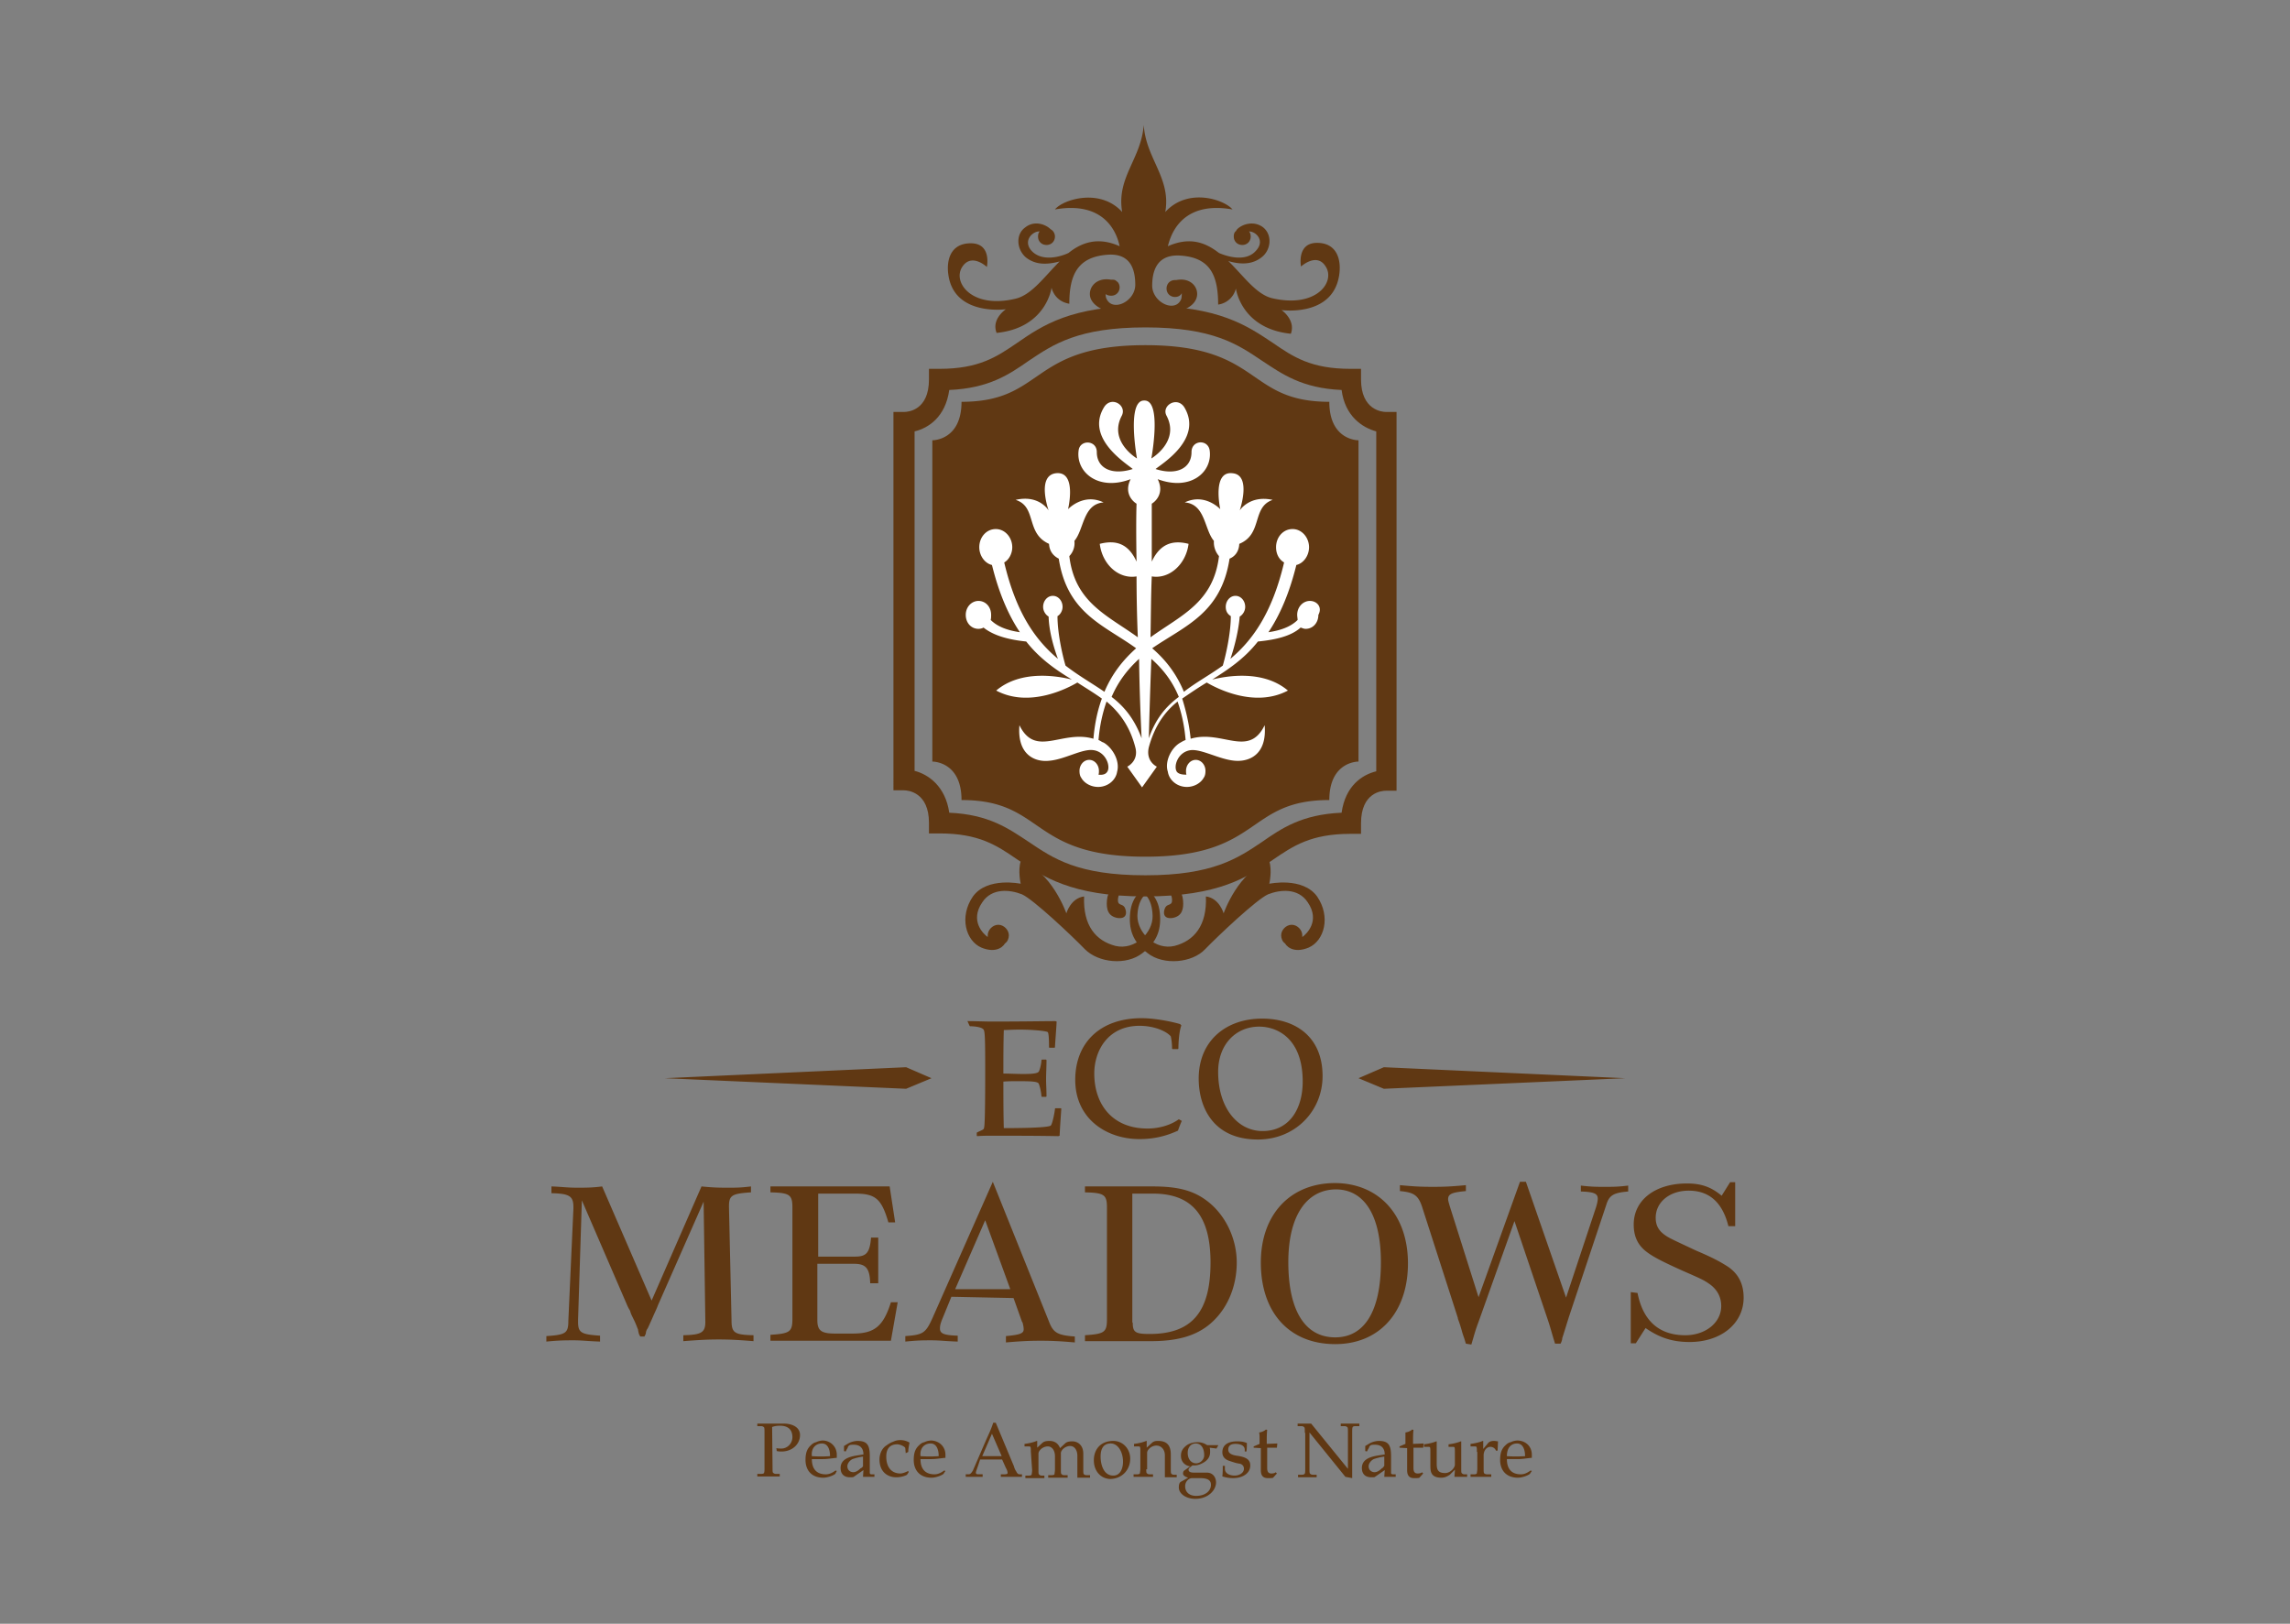
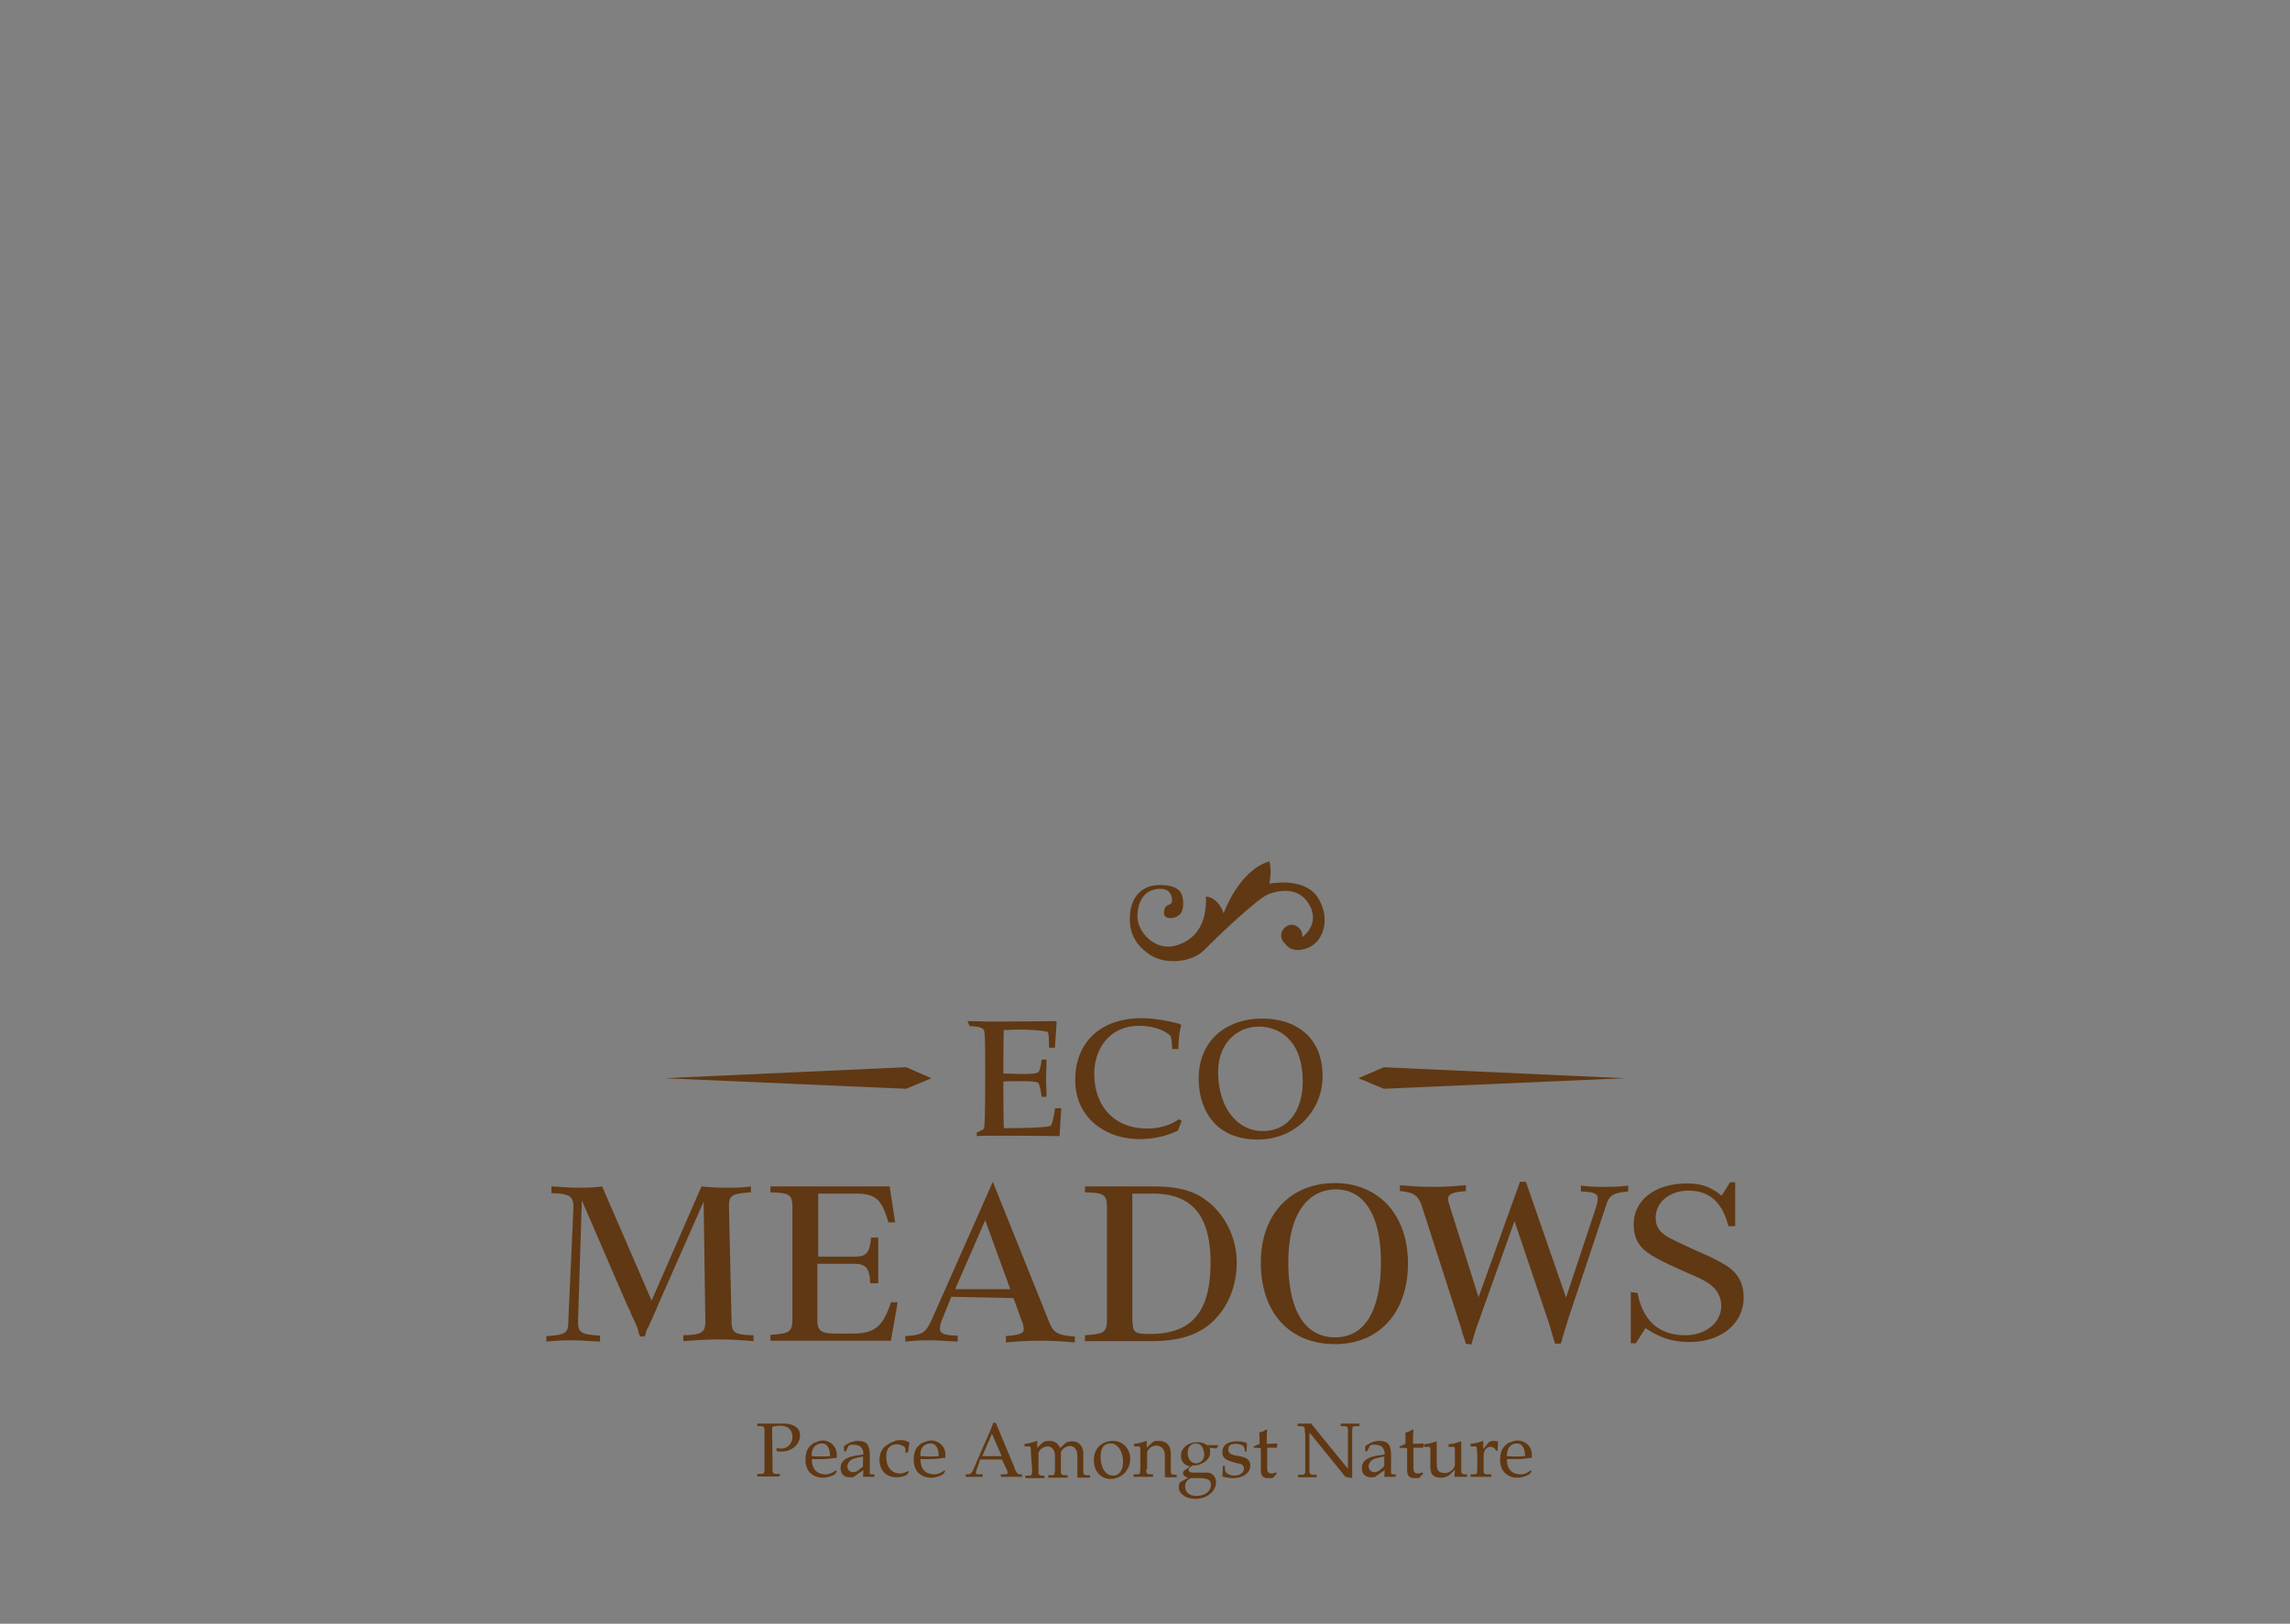
<svg xmlns="http://www.w3.org/2000/svg" viewBox="15 -20 550 390">
  <rect x="15" y="-20" width="550" height="390" fill="#808080" stroke="none" />
-   <path fill="#603813" d="M290 195.309c-17.77 0-24.673-4.874-30.766-8.935-4.873-3.352-9.138-6.195-18.581-6.195h-2.539v-2.538c0-7.31-4.975-7.818-5.991-7.818h-2.539V78.945h2.539c1.016 0 5.991-.406 5.991-7.818v-2.538h2.539c9.544 0 13.809-2.944 18.581-6.194 6.194-4.266 12.998-8.936 30.766-8.936 17.77 0 24.672 4.873 30.766 8.936 4.873 3.351 9.139 6.194 18.582 6.194h2.537v2.538c0 7.311 4.977 7.818 5.992 7.818h2.539v90.977h-2.539c-1.016 0-5.992.407-5.992 7.819v2.537h-2.537c-9.543 0-13.809 2.946-18.582 6.195-6.094 4.165-12.995 8.836-30.766 8.836zm-47.012-20.105c9.544.405 14.315 3.858 19.089 7.005 5.889 3.962 11.676 8.022 28.024 8.022 16.146 0 22.136-4.061 28.026-8.022 4.67-3.248 9.543-6.6 19.09-7.005.912-6.498 4.973-9.139 8.324-9.95V83.616c-3.352-.913-7.514-3.655-8.324-9.95-9.547-.407-14.318-3.859-19.09-7.007-5.891-3.96-11.779-8.021-28.026-8.021-16.144 0-22.135 4.062-28.024 8.021-4.671 3.25-9.545 6.6-19.089 7.007-.915 6.498-4.977 9.138-8.327 9.95v81.535c3.251.813 7.412 3.656 8.327 10.053z" />
-   <path fill="#603813" d="M341.277 162.918s-7.008-.101-7.008 9.24c-20.104 0-16.143 13.607-44.169 13.607-28.024 0-24.064-13.607-44.168-13.607 0-9.341-7.007-9.24-7.007-9.24V85.749s7.007.101 7.007-9.241c20.104 0 16.144-13.605 44.168-13.605 28.026 0 24.065 13.605 44.169 13.605 0 9.342 7.008 9.241 7.008 9.241v77.169zm-9.951-124.587c-4.977 0-3.857 5.686-3.857 5.686s3.857-3.554 5.99.101c2.232 3.656-2.336 9.95-12.896 7.514-3.859-.913-6.904-5.381-10.559-8.935 4.061 1.218 6.496.304 8.02-.914 2.234-1.726 2.641-5.381.307-7.21-2.336-1.726-5.279-.608-6.297.609-.1.102-.1.304-.303.407-.305.304-.408.709-.408 1.218 0 1.22.914 2.03 2.033 2.03 1.219 0 2.029-.913 2.029-2.03 0-.405-.1-.913-.404-1.218 1.725 0 3.857 2.233 1.725 4.568-2.234 2.641-6.295 1.726-8.934.61-3.252-2.539-7.01-3.961-12.287-1.626.406-1.319 2.336-11.169 15.535-8.834-1.93-2.335-10.66-5.382-16.145.609 1.422-8.226-4.672-12.794-5.178-20.917-.61 8.226-6.601 12.591-5.179 20.917-5.382-5.89-14.316-2.944-16.145-.609 13.301-2.335 15.231 7.514 15.536 8.834-5.179-2.335-9.139-.913-12.288 1.626-2.639 1.218-6.701 1.929-8.935-.61-2.03-2.335.304-4.672 2.031-4.568-.304.304-.406.709-.406 1.218 0 1.22.913 2.03 2.03 2.03 1.218 0 2.031-.913 2.031-2.03 0-.711-.407-1.422-1.016-1.726-1.218-1.219-3.96-2.234-6.193-.406-2.336 1.727-1.93 5.382.303 7.209 1.625 1.22 3.859 2.031 8.022.914-3.657 3.656-6.701 8.022-10.56 8.936-10.458 2.538-15.13-3.858-12.896-7.515 2.233-3.654 5.991-.101 5.991-.101s1.218-5.686-3.859-5.686-5.888 4.366-5.381 7.616c1.421 9.95 13.81 8.225 13.81 8.225s-3.554 2.335-2.234 5.687c11.981-1.22 13.2-10.865 13.2-10.865s.609 3.25 4.265 3.858c0-7.006 2.031-11.27 9.24-11.777 5.991-.407 6.6 4.365 6.6 7.31-.101 4.062-5.685 6.601-7.006 3.047-.101-.305-.101-.61-.101-.914.303.304.913.407 1.318.407 1.22 0 2.031-.913 2.031-2.032 0-.609-.303-1.218-.71-1.422l-.102-.101c-.304-.304-.71-.304-1.219-.304h-.101c-3.553-.609-5.584 2.031-4.874 4.365.914 2.642 4.671 3.352 4.671 3.352h16.143s3.861-.71 4.674-3.352c.709-2.334-1.322-4.975-4.873-4.265h-.307c-1.219 0-2.031.913-2.031 2.032 0 1.218.916 2.03 2.031 2.03.711 0 1.32-.304 1.625-.913 0 .406 0 .71-.102 1.319-1.318 3.554-6.904 1.016-7.006-3.047 0-2.944.711-7.615 6.602-7.31 7.207.405 9.24 4.568 9.24 11.777a5.106 5.106 0 0 0 4.264-3.857s1.221 9.645 13.203 10.863c1.217-3.351-2.236-5.686-2.236-5.686s12.186 1.726 13.811-8.225c.608-3.553-.308-7.919-5.283-7.919z" />
  <g fill="#603813">
-     <path d="M293.553 199.166c-.406-3.857-2.943-6.699-7.31-6.601-3.959.103-5.178 1.422-5.381 3.656-.204 2.233.304 3.858 2.539 4.264 2.234.306 2.334-1.319 1.726-2.536-.608-1.017-1.726-.306-1.625-1.93.103-1.422.914-2.641 3.045-2.537 3.555.101 5.179 2.638 5.28 6.497.102 4.063-4.264 8.326-8.935 7.209-4.67-1.217-7.819-4.874-7.513-11.878-3.25.405-4.265 4.061-4.265 4.061s-3.554-10.254-10.966-12.487c-.711 2.233 0 5.38 0 5.38s-8.022-1.725-11.474 3.047c-3.351 4.874-1.726 10.661 2.03 12.286 2.945 1.217 4.875.305 5.686-1.017.609-.405.914-1.217.914-1.93 0-1.317-1.219-2.536-2.538-2.536s-2.539 1.219-2.539 2.536v.407c-1.015-.709-4.366-3.859-1.319-8.325 2.334-3.553 6.701-3.047 9.544-1.929 2.741 1.218 11.982 9.949 15.129 13.2 3.249 3.249 9.95 3.96 13.81.914 3.656-2.744 4.57-5.894 4.162-9.751z" />
    <path d="M286.447 199.166c.406-3.857 2.945-6.699 7.311-6.601 3.959.103 5.178 1.422 5.379 3.656.205 2.233-.303 3.858-2.537 4.264-2.234.306-2.334-1.319-1.725-2.536.609-1.017 1.725-.306 1.623-1.93-.1-1.422-.912-2.641-3.043-2.537-3.353.101-5.18 2.638-5.282 6.497 0 4.063 4.264 8.326 8.936 7.209 4.668-1.217 7.818-4.874 7.514-11.878 3.248.405 4.264 4.061 4.264 4.061s3.553-10.254 10.967-12.487c.711 2.233 0 5.38 0 5.38s8.023-1.725 11.475 3.047c3.35 4.874 1.725 10.661-2.031 12.286-2.945 1.217-4.875.305-5.688-1.017-.609-.405-.912-1.217-.912-1.93 0-1.317 1.219-2.536 2.539-2.536 1.318 0 2.537 1.219 2.537 2.536v.407c1.014-.709 4.365-3.859 1.32-8.325-2.336-3.553-6.701-3.047-9.545-1.929-2.742 1.218-11.98 9.949-15.129 13.2-3.047 3.249-9.951 3.96-13.811.914-3.655-2.744-4.569-5.894-4.162-9.751z" />
  </g>
  <path d="M247.354 225.262c2.032 0 4.062.101 5.991.101 7.312 0 12.489-.101 15.129-.101l.304.101c-.101 2.032-.304 4.266-.406 6.193l-.102.101h-1.219l-.102-.101c0-.709 0-3.348-.304-3.655-.406-.305-3.857-.608-6.7-.608-1.625 0-3.047.101-3.858.101-.102 3.555-.102 6.904-.102 10.459 1.422 0 3.249.103 4.672.103 2.233 0 3.552-.103 3.858-.609.305-.612.609-2.032.609-2.742l.101-.103h1.016l.101.103c0 1.624-.101 3.251-.101 4.671 0 1.016.101 2.643.101 4.063l-.101.1h-1.016l-.101-.1c0-.611-.304-2.233-.609-2.944-.101-.61-1.421-.711-4.976-.711-1.319 0-2.334 0-3.553.101 0 3.658 0 7.515.101 11.169 2.032 0 10.458 0 11.271-.608.407-.303 1.016-3.555 1.016-4.061l.102-.103h1.319l.102.103c-.102 1.623-.305 4.266-.406 6.497l-.304.102c-5.28-.102-11.272-.102-16.146-.102-1.015 0-2.03 0-3.351.102l-.101-.102v-.709l.101-.103c1.32-.608 1.625-.709 1.625-1.017.101-.303.305-.709.305-13.908 0-9.239-.101-9.646-.609-9.952-.305-.304-1.625-.608-3.047-.608l-.101-.101-.509-1.122zm51.48 23.964a29.588 29.588 0 0 0-.914 2.335c-2.639 1.218-5.584 2.032-9.239 2.032-7.92 0-15.434-4.875-15.434-14.216 0-8.936 5.991-14.826 15.941-14.826 3.351 0 7.616.914 9.239 1.422l.305.306c-.609 1.624-.709 4.671-.709 5.585l-.102.102h-1.32l-.102-.102c0-1.017-.1-2.03-.305-2.944-1.014-1.219-3.957-2.538-7.511-2.538-7.515 0-10.865 5.89-10.865 11.475 0 7.31 4.265 13.199 12.794 13.199 2.334 0 5.279-.61 7.514-2.235l.708.405zm19.293-24.573c8.02 0 14.521 4.364 14.521 13.809 0 8.325-6.502 15.231-15.535 15.231-10.867 0-14.217-7.922-14.217-14.623-.001-9.137 6.6-14.417 15.231-14.417zm-.711 1.928c-5.584 0-9.848 4.266-9.848 10.866 0 8.631 4.67 14.216 10.658 14.216 6.498 0 9.648-5.382 9.648-11.882.001-10.356-6.093-13.2-10.458-13.2zM153.837 297.05v.405c0 2.641.71 3.047 5.28 3.352v1.42c-2.945-.101-4.367-.303-6.295-.303-1.93 0-3.554 0-6.6.303v-1.319c4.67-.304 5.279-.711 5.279-3.655l1.218-27.009v-.304c0-2.641-.914-3.251-5.279-3.352v-1.625c2.741.101 3.656.306 6.295.306 1.929 0 3.553 0 5.888-.306l11.88 27.414 11.981-27.414c2.945.306 4.57.306 6.499.306 1.726 0 2.945 0 5.381-.306v1.422c-4.568.304-5.279.709-5.279 3.35v.306l.609 27.008c0 3.046.608 3.555 5.279 3.654v1.422c-3.858-.303-5.686-.405-8.326-.405-2.64 0-4.568.103-8.53.405v-1.422c4.57-.1 5.382-.709 5.281-3.654l-.406-28.43-10.967 24.875c-.101.306-.406 1.017-1.016 2.338-.608 1.421-.405.913-1.218 2.739-.406.913-.304.407-.609 1.221l-.101.608-.304.608h-1.015l-.305-.608-.101-.406c-.101-.407-.101-.608-.101-.608-.914-2.337-.71-1.729-1.625-3.656-.405-1.017-.101-.61-.609-1.422l-.304-.608-.305-.713-10.661-24.673-.914 28.736zm75.138 4.973h-28.938v-1.421c4.671-.304 5.28-.709 5.28-3.858V270.04c0-3.047-.609-3.555-5.28-3.655v-1.422h28.634l1.32 8.632h-1.625c-1.624-5.585-3.046-6.906-7.919-6.906h-8.936v15.131h8.834c2.741 0 3.553-.915 3.859-4.57h1.726v10.967H224c-.101-3.553-1.015-4.671-3.858-4.671h-8.835v13.505c0 2.536.915 3.249 4.266 3.249h4.265c5.179 0 7.311-1.727 9.138-7.515h1.625l-1.626 9.238zm14.521-10.558l-2.031 4.975c-.609 1.424-.71 2.032-.71 2.641 0 1.219.914 1.624 4.266 1.727v1.42c-2.946-.101-4.367-.303-6.295-.303-1.929 0-3.351 0-6.295.303v-1.319c4.265-.304 4.873-.711 6.498-4.266l14.52-32.795 13.504 33.608c1.016 2.641 2.031 3.249 6.194 3.555v1.422c-3.553-.306-5.381-.408-8.225-.408-2.842 0-4.672.101-8.326.408v-1.524c3.25-.304 4.264-.608 4.264-1.623 0-.104 0-.407-.1-.915-.101-.406-.101-.711-.305-.912l-2.03-5.687-14.929-.307zm14.113-1.93l-5.99-16.449-7.21 16.552h13.2v-.103zm23.253-19.495c0-3.047-.609-3.555-5.28-3.655v-1.422h16.247c6.195 0 9.949 1.017 13.301 3.655 4.266 3.352 6.904 8.937 6.904 14.621 0 6.294-2.641 11.879-7.006 15.23-3.35 2.538-7.617 3.654-13.607 3.654h-15.838v-1.422c4.671-.303 5.279-.709 5.279-3.857V270.04zm6.193 27.618c0 2.335.609 2.743 4.062 2.743 10.154 0 14.621-5.281 14.621-17.162 0-11.169-4.365-16.551-13.809-16.551h-4.976v30.968h.102v.002zm66.101-14.214c0 11.779-6.904 19.393-17.465 19.393-10.967 0-17.869-7.515-17.869-19.596 0-11.475 7.006-19.089 17.869-19.089 10.561.1 17.465 7.717 17.465 19.292zm-28.734-.305c0 11.575 3.961 18.074 11.27 18.074 7.008 0 10.967-6.296 10.967-18.074 0-11.169-3.959-17.467-10.863-17.467-7.11.104-11.374 6.501-11.374 17.467zm42.646 19.593l-.406-1.317c-.609-1.727-.408-1.319-.914-2.943-.406-1.321-.611-1.625-.611-1.93l-8.629-26.808c-.914-2.639-1.93-3.348-5.281-3.654v-1.422c3.252.305 4.875.405 7.92.405 2.947 0 4.672-.101 7.922-.405v1.422c-3.352.305-4.266.711-4.266 1.93 0 .305.102.709.404 1.725l6.906 21.831 9.951-27.721h1.42l9.646 27.823 7.209-21.73c.307-1.014.406-1.625.406-2.03 0-1.221-.914-1.625-4.061-1.727v-1.42c2.537.303 3.857.303 5.686.303 1.928 0 3.25 0 5.686-.303v1.42c-3.553.303-4.57.913-5.279 3.249l-8.938 26.807c-.709 2.233-.709 2.334-1.623 5.179 0 .304-.102.709-.406 1.317h-1.32c-.914-2.941-1.014-3.554-1.725-5.685l-8.021-23.759-8.326 23.353c-1.221 3.352-.914 2.539-2.031 6.298l-1.319-.208zm41.225-12.183c1.318 6.703 5.178 10.155 11.473 10.155 4.873 0 8.631-3.046 8.631-7.004 0-2.235-1.014-4.063-2.943-5.384-1.32-.914-2.031-1.217-6.195-3.045-5.889-2.641-7.615-3.656-9.137-4.875-1.93-1.625-2.742-3.655-2.742-6.294 0-5.89 5.18-9.849 12.795-9.849 3.553 0 5.889.912 8.324 2.942l2.033-3.247h1.217v10.561h-1.625c-1.422-5.687-4.568-8.53-9.545-8.53-4.568 0-7.92 2.741-7.92 6.498 0 2.233 1.016 3.655 3.555 4.977 1.422.709 1.422.709 6.195 2.942 4.063 1.727 5.686 2.643 7.309 3.658 2.742 1.725 4.061 4.264 4.061 7.615 0 6.193-5.379 10.661-12.996 10.661-4.063 0-7.207-1.017-10.559-3.352l-2.336 3.654h-1.219v-12.285l1.624.202zm-207.748 41.836c0 .709 0 1.218.101 1.317a.917.917 0 0 0 .71.306h.914v.61h-5.382v-.61h.914c.406 0 .71-.101.71-.306.102-.1.102-.709.102-1.317v-8.225c0-.611 0-1.22-.102-1.32-.102-.102-.304-.305-.71-.305h-.914v-.608h6.399c1.724 0 3.857.711 3.857 2.741 0 2.335-2.03 3.96-4.366 3.96-.406 0-.71 0-1.219-.103l-.101-.709c.407.101.914.101 1.219.101 1.421 0 2.64-1.217 2.64-2.741 0-1.928-1.219-2.741-2.944-2.741-.914 0-1.32.101-1.929.306l.101 9.644zm15.433-2.946v.711c-1.218.102-2.234.305-3.35.305h-2.64c0 2.233 1.015 3.655 3.351 3.655.913 0 1.625-.408 2.335-.914l.304.103-.304.608c-.101.304-1.726 1.017-2.944 1.017-2.741 0-4.265-1.728-4.265-4.268 0-1.726.407-2.739 1.32-3.553.304-.303.71-.61 1.218-.711a3.861 3.861 0 0 1 1.726-.405c1.726.101 3.249 1.422 3.249 3.452zm-5.99.307c1.421.101 3.047.101 4.366 0 0-1.727-.61-3.046-1.929-3.046-1.422 0-2.64 1.014-2.437 3.046zm12.387-.407c0-1.422-.71-2.336-2.335-2.336-.71 0-1.015 0-1.32.408-.101.101-.101.405-.304.608l-.304.608-.406-.101v-1.219l1.015-.608c.711-.406 1.625-.61 2.234-.61 2.335 0 2.945 1.016 2.945 3.656v4.063c0 .101.101.304.406.304h.711v.608h-2.742l.101-1.625-2.335 1.625c-.101.103-.609.103-.914.103-1.32 0-2.234-.711-2.234-2.235 0-2.032 1.93-2.641 3.554-2.944l1.928-.305zm0 .508c-.914.101-1.726.304-2.64.608-.61.306-1.218 1.017-1.218 1.726 0 .913.709 1.422 1.421 1.422.609 0 1.219-.406 1.727-.914.304-.101.609-.404.609-.608v-2.233h.101zm10.155-.814l-.101-1.217c-.101-.407-1.32-.916-1.93-.916-1.319 0-2.64.611-2.64 2.946 0 2.944 1.625 4.061 3.351 4.061.61 0 1.32-.304 1.93-.608l.101.305-.407.609c-.101.102-1.219.61-2.539.61-2.234 0-4.062-1.422-4.062-4.268 0-1.723.914-2.944 1.625-3.348.406-.306 1.015-.713 1.625-.914a3.866 3.866 0 0 1 1.726-.407c1.017 0 1.726.305 2.234.608-.101.61-.304 1.424-.304 2.235l-.609.304zm9.543.406v.711c-1.218.102-2.233.305-3.35.305h-2.641c0 2.233 1.015 3.655 3.351 3.655.913 0 1.624-.408 2.334-.914l.304.103-.405.608c-.101.304-1.726 1.017-2.944 1.017-2.742 0-4.266-1.728-4.266-4.268 0-1.726.407-2.739 1.32-3.553.304-.303.711-.61 1.219-.711a3.861 3.861 0 0 1 1.726-.405c1.83.101 3.352 1.422 3.352 3.452zm-5.99.307c1.422.101 3.046.101 4.367 0 0-1.727-.61-3.046-1.93-3.046-1.422 0-2.64 1.014-2.437 3.046zm22.439 2.435c.101.407.304.913.61 1.321.1.305.405.608.71.608h.609v.608h-5.077v-.608h.914c.406 0 .71-.101.71-.304 0-.305-.102-.713-.406-1.221l-.913-2.032h-5.28l-.406 1.221c-.103.406-.61 1.625-.61 1.928 0 .406.304.406.913.406h.711v.608h-4.062v-.608h.709c.407 0 .711-.406 1.016-.914l3.249-7.511c.61-1.321 1.219-2.643 1.625-3.962h.61l4.368 10.46zm-2.943-2.435l-2.336-5.384-2.334 5.384h4.67zm7.005-1.016c0-.61 0-1.017-.1-1.219-.102-.101-.304-.101-.711-.101h-.711v-.61c1.016-.101 2.235-.408 2.945-.713h.102v1.626l1.319-1.219c.406-.305.914-.407 1.625-.407 1.016 0 2.031.407 2.539 1.729l1.32-1.221c.405-.304.913-.405 1.624-.405 1.423 0 2.641 1.018 2.641 2.943v3.859c0 .408 0 .914.102 1.017 0 .101.304.303.609.303h.914v.611h-3.048v-5.282c0-1.217-.609-2.333-1.726-2.333-1.217 0-2.233 1.014-2.233 1.725v3.96c0 .408 0 .914.101 1.017.101.101.305.303.609.303h.913v.611h-4.669v-.611h.913c.306 0 .611-.1.611-.303s.101-.608.101-1.017v-3.249c0-1.219-.609-2.335-1.726-2.335-1.219 0-2.235 1.016-2.235 1.725v3.96c0 .408 0 .914.102 1.017.102.101.304.305.609.305h.711v.608h-4.569v-.608h.913c.304 0 .609-.103.609-.305 0-.101.101-.608.101-1.017l-.305-4.364zm15.13 2.031c0-2.743 1.726-4.673 4.672-4.673 2.334 0 4.061 1.93 4.061 4.267 0 2.741-2.031 4.874-4.874 4.874-2.234-.103-3.859-1.93-3.859-4.468zm1.625-.914c0 1.93.71 4.568 3.047 4.568 1.625 0 2.334-1.624 2.334-3.352 0-2.333-1.219-4.363-2.944-4.363-1.929 0-2.437 1.522-2.437 3.147zm10.964 2.944c0 .405 0 .911.103 1.016.1.101.303.304.608.304h.914v.608h-4.67v-.608h.915c.304 0 .609-.101.609-.304 0-.103.101-.61.101-1.016v-4.063c0-.61 0-1.015-.101-1.219-.102-.101-.304-.101-.711-.101h-.709v-.608c1.015-.101 2.233-.408 2.943-.713h.103v1.626l1.319-1.219c.406-.305.709-.407 1.42-.407 2.236 0 3.047 1.221 3.047 3.251v3.555c0 .405 0 .913.104 1.014 0 .103.303.306.607.306h.711v.61h-2.844v-5.281c0-1.422-.912-2.334-2.029-2.334-1.219 0-2.234 1.016-2.234 1.725v3.961h-.205v-.103h-.001zm15.232-5.077c.104.306.104.711.104 1.017 0 1.016-.408 1.725-1.219 2.333-.914.608-1.729.916-2.643.916h-.406c-.303.303-.912.608-.912 1.014 0 .709.912.709 1.422.709h2.943c1.625 0 2.234 1.321 2.234 2.338 0 1.93-1.93 3.96-4.975 3.96-2.236 0-3.961-1.221-3.961-2.743 0-.608.102-1.217.609-1.42l1.625-.913c-.912-.306-1.221-.611-1.221-1.017 0-.305.104-.608.307-.711l1.422-1.016c-.611 0-2.234-.608-2.234-2.539 0-1.217.609-1.928 1.422-2.538.912-.608 1.928-.709 2.639-.709.914 0 1.625.306 2.236.709h2.641v.104l-.406.709-1.627-.203zm.303 8.934c0-1.015-.607-1.625-2.639-1.625h-1.93c-.607 0-1.623.709-1.623 1.931 0 1.624 1.219 2.333 2.641 2.333 2.233.002 3.551-1.217 3.551-2.639zm-3.654-9.948c-1.219 0-1.928 1.014-1.928 2.232 0 1.623.914 2.539 2.031 2.539 1.016 0 1.93-.916 1.93-1.93 0-1.523-.61-2.841-2.033-2.841zm7.005 5.38v.711c0 1.219 1.32 1.624 2.336 1.624 1.219 0 2.236-.711 2.236-1.624 0-.61-.307-1.015-.916-1.219-.912-.101-1.725-.408-2.639-.709-.914-.308-1.625-.916-1.625-2.032 0-2.03 1.725-2.641 3.553-2.641.914 0 1.627.102 2.336.405 0 .612 0 1.321-.102 2.032h-.408v-.406c0-1.014-1.014-1.421-2.232-1.421-1.625 0-1.725.913-1.725 1.421 0 .709.607 1.218 2.029 1.42 2.236.306 3.25.914 3.25 2.338 0 2.03-2.031 3.044-4.061 3.044-.916 0-1.627-.1-2.641-.405.1-.914.1-1.725.1-2.538h.509zm6.907-4.366v-.303l1.422-.608v-1.321c0-.408 0-1.017-.102-1.422.711-.103 1.318-.406 1.625-.711l.305.103c-.102.911-.102 1.928-.102 2.639v.713l2.537-.103-.1 1.016h-2.336v4.874c0 .914.303 1.319 1.016 1.319.406 0 .912-.101 1.014-.306l.307.306-.914 1.016c-.104.101-.914.101-1.219.101-1.016 0-1.725-.405-1.725-1.928v-5.279l-1.728-.106zm12.287-3.553c0-.71 0-1.221-.102-1.321-.102-.1-.305-.305-.711-.305h-.914v-.608h3.25l8.834 10.866v-8.632c0-.71 0-1.221-.1-1.321-.104-.1-.307-.305-.711-.305h-.914v-.608h4.466v.608h-.91c-.406 0-.711.104-.711.305-.102.101-.102.709-.102 1.321v10.862l-1.627-.305-8.631-10.659v8.528c0 .711 0 1.221.104 1.319.1.103.303.306.709.306h.914v.61h-4.468v-.61h.914c.404 0 .609-.103.711-.306.1-.101.1-.711.1-1.319v-8.427h-.101v.001zm19.189 5.178c0-1.422-.711-2.336-2.336-2.336-.711 0-1.014 0-1.318.408-.102.101-.102.405-.307.608l-.303.608-.408-.101v-1.219l1.018-.608c.711-.406 1.625-.61 2.234-.61 2.334 0 2.945 1.016 2.945 3.656v4.063c0 .101.102.304.406.304h.709v.608h-2.74l.102-1.625-2.336 1.625c-.102.103-.406.103-.914.103-1.318 0-2.234-.711-2.234-2.235 0-2.032 1.93-2.641 3.555-2.944l1.927-.305zm0 .508c-.914.101-1.727.304-2.641.608-.611.306-1.219 1.017-1.219 1.726 0 .913.711 1.422 1.422 1.422.609 0 1.219-.406 1.727-.914.303-.101.406-.404.609-.608v-2.233h.102zm3.555-2.133v-.303l1.422-.608v-2.743c.709-.103 1.318-.406 1.625-.711l.305.103c-.104.911-.104 1.928-.104 2.639v.713l2.541-.103-.102 1.016h-2.336v4.874c0 .914.303 1.319 1.016 1.319.406 0 .914-.101 1.016-.306l.305.306-.914 1.016c-.102.101-.914.101-1.217.101-1.02 0-1.729-.405-1.729-1.928v-5.279l-1.828-.106zm14.824 5.077c0 .405 0 .911.102 1.016.102.101.305.304.609.304h.709v.608h-3.045c0-.608.1-1.015.1-1.724l-1.219 1.218c-.607.407-1.217.711-2.029.711-2.641 0-2.641-1.625-2.641-3.047v-3.046c0-.609 0-1.015-.102-1.22-.1-.102-.305-.102-.711-.102h-.711v-.609c1.018-.1 2.236-.407 2.947-.71h.1v5.382c0 1.421.305 2.234 2.033 2.234 1.217 0 2.332-1.219 2.332-2.03v-2.945c0-.609 0-1.015-.1-1.22-.102-.102-.305-.102-.711-.102h-.711v-.609c1.016-.1 2.232-.407 2.943-.709h.102v6.6h.003zm3.758-4.061c0-.61 0-1.017-.102-1.219-.102-.101-.305-.101-.711-.101h-.711v-.61c1.016-.101 2.234-.408 2.943-.713h.104v1.93l1.014-1.217c.408-.61 1.016-.713 1.625-.713.305 0 .711.103.914.103l-.102 2.234h-.406c-.102-.407-.609-.913-1.32-.913-.914 0-1.625.913-1.625 2.03v3.251c0 .403 0 .911.102 1.016 0 .101.305.304.711.304h1.016v.608h-4.977v-.608h.914c.305 0 .609-.101.609-.304 0-.104.102-.612.102-1.016v-4.063h-.1v.001zm13.199.709v.711c-1.219.102-2.236.305-3.35.305h-2.641c0 2.233 1.016 3.655 3.352 3.655.912 0 1.623-.408 2.332-.914l.307.103-.408.608c-.1.304-1.725 1.017-2.941 1.017-2.744 0-4.268-1.728-4.268-4.268 0-1.726.408-2.739 1.318-3.553.307-.303.711-.61 1.221-.711a3.856 3.856 0 0 1 1.727-.405c1.929.101 3.351 1.422 3.351 3.452zm-5.99.307a31.47 31.47 0 0 0 4.365 0c0-1.727-.611-3.046-1.928-3.046-1.421 0-2.437 1.014-2.437 3.046zM238.724 238.97l-6.093 2.538-57.978-2.538 57.978-2.639zm102.553 0l6.092 2.538 57.979-2.538-57.979-2.639z" fill="#603813" />
-   <path fill="#FFF" d="M329.6 124.333c-1.623 0-3.047 1.422-3.047 3.351 0 .406.104.914.104 1.22-1.727 1.725-4.266 2.538-7.008 2.943 2.641-3.96 4.975-9.138 6.701-16.145 1.725-.406 3.047-2.234 3.047-4.265 0-2.335-1.727-4.367-3.961-4.367s-3.959 1.93-3.959 4.367c0 1.625.711 2.943 1.93 3.655-2.945 12.489-7.82 18.887-12.896 23.151.711-2.031 1.928-6.295 2.234-10.154.709-.406 1.32-1.319 1.32-2.334 0-1.423-1.016-2.642-2.336-2.642-1.318 0-2.336 1.219-2.336 2.642 0 1.015.408 1.726 1.219 2.233 0 4.266-1.318 9.848-1.928 11.879-3.25 2.336-6.498 4.063-9.342 6.296-1.93-4.672-4.67-7.92-7.617-10.458 7.82-5.382 16.553-8.326 18.582-21.526 1.016-.406 2.234-1.421 2.336-3.554 5.688-2.335 2.945-8.834 8.021-10.561-5.584-1.219-7.918 2.539-7.918 2.539s2.943-8.53-1.727-8.936c-4.977-.609-2.945 8.63-2.945 8.63s-3.654-3.959-8.529-1.624c4.977.406 4.674 6.499 7.006 9.24a5.066 5.066 0 0 0 1.221 3.655c-1.32 11.17-9.139 14.216-16.449 19.496.1-4.976.1-9.951.303-14.621 4.266.71 8.225-2.943 8.836-7.818-3.961-1.016-6.906.101-8.836 4.265v-13.91c1.016-.609 3.047-2.641 1.424-5.89 7.918 2.944 13.199-1.726 12.486-6.903-.406-2.742-4.365-2.539-4.365.405 0 3.859-3.553 5.686-8.631 4.062 1.422-1.218 11.475-7.209 6.906-14.824-1.729-2.74-5.586-.406-4.268 2.031 3.25 6.194-3.654 10.255-3.654 10.255s2.641-14.113-1.726-13.91c-4.266-.102-1.727 13.91-1.727 13.91s-6.904-4.062-3.655-10.255c1.319-2.538-2.539-4.873-4.266-2.031-4.568 7.515 5.585 13.607 6.904 14.824-5.178 1.625-8.63-.304-8.63-4.062 0-2.944-4.061-3.047-4.367-.405-.709 5.178 4.671 9.848 12.489 6.903-1.625 3.25.407 5.28 1.423 5.89-.102 3.047-.102 8.021 0 13.91-1.93-4.265-4.873-5.279-8.835-4.265.609 4.975 4.569 8.528 8.835 7.818 0 4.671.102 9.646.304 14.621-7.312-5.279-15.13-8.326-16.449-19.496a4.453 4.453 0 0 0 1.218-3.655c2.334-2.74 2.03-8.834 7.007-9.24-4.873-2.335-8.53 1.625-8.53 1.625s2.235-9.24-2.944-8.631c-4.671.608-1.725 8.936-1.725 8.936s-2.235-3.859-7.92-2.539c5.178 1.624 2.335 8.022 8.021 10.561.103 2.03 1.321 3.047 2.336 3.554 2.03 13.2 10.863 15.941 18.583 21.526-2.946 2.64-5.687 5.889-7.617 10.458-2.945-2.031-6.194-3.859-9.341-6.296-.61-2.031-1.929-7.513-1.929-11.879.71-.406 1.219-1.319 1.219-2.233 0-1.423-1.016-2.642-2.335-2.642-1.32 0-2.335 1.219-2.335 2.642 0 1.015.609 1.928 1.319 2.334.101 3.859 1.421 7.92 2.234 10.154-5.178-4.366-9.95-10.661-12.896-23.151 1.219-.711 1.93-2.234 1.93-3.655 0-2.335-1.727-4.367-3.96-4.367-2.235 0-3.96 1.93-3.96 4.367 0 2.03 1.32 3.858 3.045 4.265 1.727 7.007 4.062 12.185 6.702 16.145-2.741-.405-5.279-1.219-7.006-2.943.101-.407.101-.712.101-1.22 0-1.928-1.319-3.351-3.045-3.351-1.625 0-3.047 1.423-3.047 3.351 0 1.929 1.319 3.352 3.047 3.352.406 0 .913-.102 1.218-.305 2.539 2.03 6.295 2.944 10.256 3.351 3.35 4.265 7.31 6.904 10.966 9.138-3.657-.913-12.287-2.335-18.176 2.641 8.021 4.266 17.26-.608 19.495-1.929 2.03 1.32 4.062 2.538 5.888 3.859-1.015 2.741-1.726 5.99-2.03 9.646-7.515-2.234-13.911 4.67-17.77-3.249-.61 7.209 3.859 8.935 7.209 8.527 3.656-.304 7.92-2.943 10.561-2.537 3.045.406 4.264 4.062 3.249 5.279-.407.609-1.319.711-2.031.609.102-.305.102-.609.102-.914 0-1.421-1.016-2.64-2.335-2.64s-2.334 1.219-2.334 2.64c0 .609.102 1.22.406 1.625.709 1.319 2.334 2.234 4.061 2.234 2.336 0 4.267-1.625 4.571-3.655.71-2.538-1.016-5.686-3.25-7.007-.407-.101-.71-.405-1.219-.609.304-3.655 1.016-6.6 1.929-9.24 3.046 2.538 5.585 5.889 6.904 10.967.914 3.351-1.928 4.671-1.928 4.671l3.552 4.976 3.555-4.976s-2.741-1.219-1.928-4.671c1.42-5.179 3.857-8.529 6.904-10.967.912 2.641 1.625 5.585 1.928 9.24-.303.102-.709.304-1.219.609-2.232 1.219-3.859 4.569-3.047 7.007.303 2.03 2.234 3.655 4.57 3.655 1.727 0 3.35-.913 4.061-2.234.307-.405.406-1.016.406-1.625 0-1.421-1.014-2.64-2.334-2.64-1.318 0-2.336 1.219-2.336 2.64 0 .305 0 .609.102.914-.912 0-1.725-.101-2.234-.609-1.016-1.219.102-4.873 3.248-5.279 2.643-.304 6.906 2.233 10.563 2.537 3.35.306 7.818-1.318 7.207-8.527-3.857 7.918-10.252 1.015-17.77 3.249-.404-3.859-1.217-7.007-2.029-9.646 1.93-1.32 3.859-2.64 5.889-3.859 2.234 1.32 11.475 6.194 19.496 1.929-5.891-4.976-14.52-3.554-18.176-2.641 3.656-2.335 7.617-4.873 10.967-9.138 4.063-.406 7.92-1.219 10.256-3.351.404.102.709.305 1.217.305 1.727 0 3.047-1.423 3.047-3.352 1.013-1.828-.307-3.351-2.033-3.351zm-47.622 23.049c1.727-3.96 3.96-6.7 6.601-9.138.103 7.92.407 14.927.609 19.089-1.727-4.671-4.163-7.615-7.21-9.951zm8.936 9.951c.1-3.96.303-11.169.609-19.089 2.641 2.335 4.975 5.178 6.6 9.138-3.146 2.336-5.584 5.28-7.209 9.951z" />
</svg>